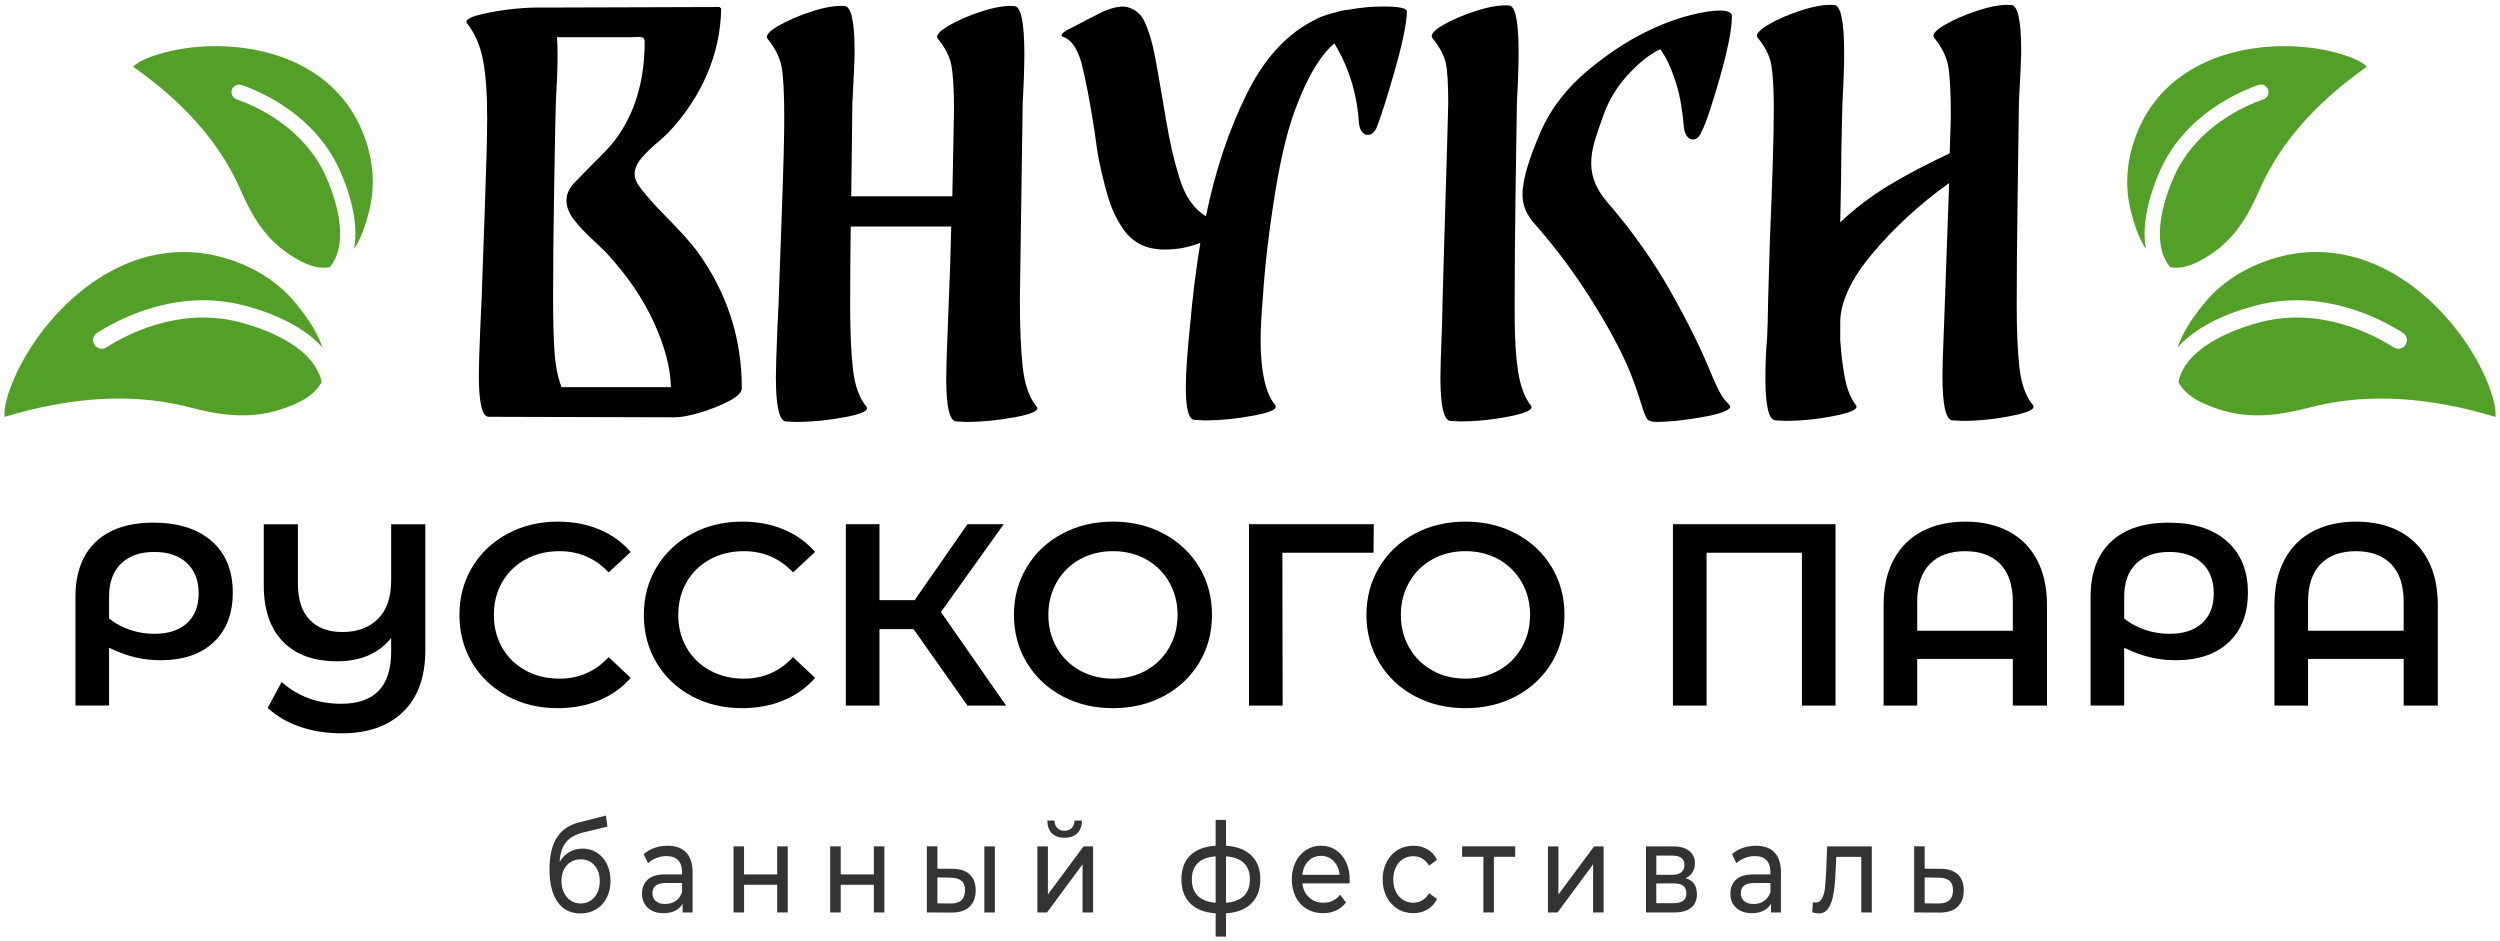
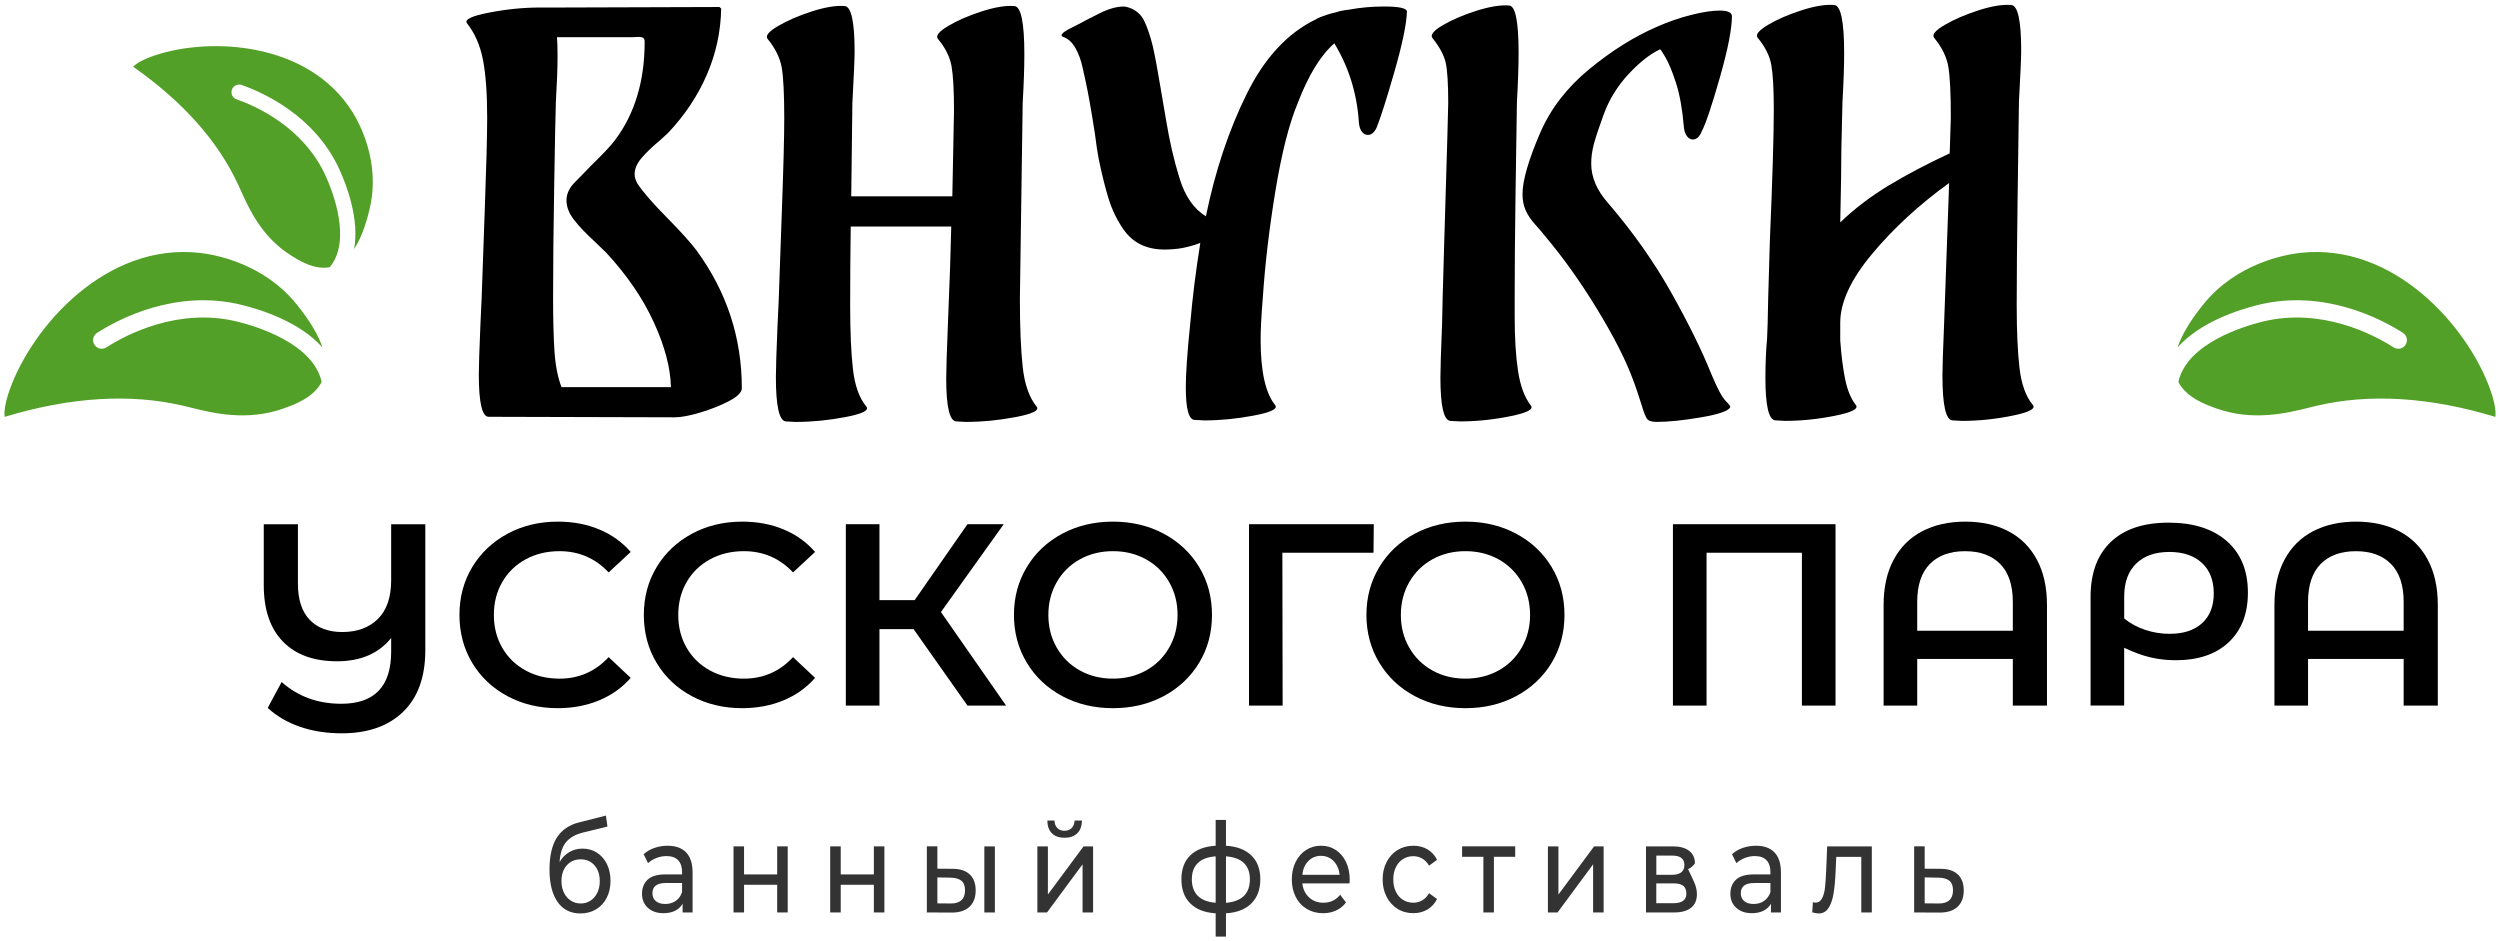
<svg xmlns="http://www.w3.org/2000/svg" version="1.1" id="Слой_1" x="0px" y="0px" viewBox="0 0 1811 682" style="enable-background:new 0 0 1811 682;" xml:space="preserve">
  <style type="text/css"> .st0{fill:#333333;} .st1{fill:#53A029;} </style>
  <g>
    <g>
      <path d="M537.38,281.18c0,2.96-3.03,6.06-9.1,9.26c-6.07,3.21-13.01,5.99-20.83,8.34c-7.83,2.35-14.03,3.52-18.61,3.52 l-134.71-0.37c-4.85,0.25-7.28-10.01-7.28-30.76c0-5.43,0.4-17.79,1.21-37.06l0.81-17.42c0.27-8.89,1.01-29.77,2.22-62.63 c1.21-32.86,1.82-55.83,1.82-68.93c0-17.29-1.01-31.19-3.03-41.69c-2.02-10.5-5.87-19.33-11.53-26.5 c-2.16-2.72,3.1-5.31,15.78-7.78c12.67-2.47,24.94-3.71,36.81-3.71h13.35L521.2,5.08l1.21,1.11C522.14,22.75,518.7,38.69,512.1,54 c-6.61,15.32-15.98,29.4-28.11,42.25l-5.66,5.19c-5.66,4.7-10.18,9.02-13.55,12.97c-3.37,3.96-5.06,7.91-5.06,11.86 c0,1.98,0.67,4.2,2.02,6.67c4.05,6.18,11.46,14.7,22.25,25.57c9.71,9.89,16.59,17.55,20.63,22.98 C526.46,211.39,537.38,244.62,537.38,281.18z M486.01,280.44c-0.27-13.83-4.39-29.46-12.34-46.88 c-7.96-17.42-19.49-34.28-34.59-50.59l-8.09-7.78c-6.47-5.93-11.53-11.24-15.17-15.94c-3.64-4.69-5.46-9.39-5.46-14.08 c0-4.2,1.62-8.15,4.85-11.86c1.35-1.48,5.8-6.05,13.35-13.71c8.63-8.4,14.29-14.45,16.99-18.16 c14.29-19.02,21.44-42.74,21.44-71.16c0-1.72-0.54-2.78-1.62-3.15c-1.08-0.37-2.36-0.49-3.84-0.37c-1.49,0.13-2.5,0.19-3.03,0.19 h-53.4h-1.62c0.27,2.96,0.41,7.54,0.41,13.71c0,8.65-0.41,19.64-1.21,32.98c-0.27,7.66-0.68,27.8-1.21,60.41 c-0.54,32.61-0.81,59.67-0.81,81.16c0,16.06,0.33,29.16,1.01,39.28c0.67,10.13,2.36,18.78,5.06,25.94H486.01z" />
      <path d="M735.8,302.12c-12.28,2.35-24.34,3.52-36.2,3.52l-6.88-0.37c-4.85-0.25-7.28-10.62-7.28-31.13c0-5.93,0.4-18.9,1.21-38.91 c1.35-32.61,2.16-56.33,2.43-71.15h-72.81c-0.27,17.79-0.41,37.06-0.41,57.81c0,18.53,0.67,33.72,2.02,45.59 c1.35,11.86,4.58,20.88,9.71,27.05c2.15,2.72-2.9,5.25-15.17,7.6c-12.28,2.35-24.34,3.52-36.21,3.52l-6.88-0.37 c-4.85-0.25-7.28-10.99-7.28-32.24c0-5.93,0.4-18.53,1.21-37.8l0.81-17.05c0.27-9.14,1.01-30.14,2.22-63 c1.21-32.86,1.82-55.96,1.82-69.3c0-17.54-0.61-29.83-1.82-36.87c-1.21-7.04-4.65-14.02-10.32-20.94 c-1.62-2.22,0.94-5.31,7.69-9.26c6.74-3.95,14.9-7.47,24.47-10.56c9.57-3.09,17.46-4.38,23.66-3.89 c4.85,0.25,7.28,11.24,7.28,32.98c0,5.19-0.54,17.67-1.62,37.43l-0.81,67.45h73.22l1.21-61.89c0-15.07-0.61-25.94-1.82-32.61 c-1.21-6.67-4.52-13.22-9.91-19.64c-1.62-2.22,0.87-5.31,7.48-9.26c6.61-3.95,14.7-7.47,24.27-10.56 c9.57-3.09,17.46-4.38,23.66-3.89c4.85,0.25,7.28,11.86,7.28,34.84c0,9.63-0.4,21.5-1.21,35.58l-2.02,141.57 c0,20.26,0.67,36.69,2.02,49.29c1.35,12.6,4.72,22.24,10.11,28.91C753.13,297.24,748.07,299.77,735.8,302.12z" />
      <path d="M1002.58,4.71c11.05,0,16.59,1.24,16.59,3.71c-0.27,8.89-3.24,23.22-8.9,42.99c-5.66,19.77-9.98,33.35-12.94,40.77 c-1.62,3.7-3.78,5.56-6.47,5.56c-1.62,0-3.03-0.74-4.25-2.22c-1.21-1.48-1.96-3.7-2.22-6.67c-1.35-21-7.28-40.14-17.8-57.44 c-9.98,8.65-18.88,23.22-26.7,43.73c-6.21,15.07-11.53,36.13-15.98,63.19c-4.45,27.05-7.48,52.69-9.1,76.9 c-1.08,13.34-1.62,23.6-1.62,30.76c0,22.98,3.5,38.79,10.52,47.44c2.16,2.72-2.97,5.25-15.37,7.6c-12.41,2.35-24.41,3.52-36,3.52 l-6.88-0.37c-4.32,0-6.47-7.9-6.47-23.72c0-9.88,1.07-25.32,3.24-46.32c1.62-18.77,4.05-38.17,7.28-58.18 c-3.78,1.48-8.09,2.72-12.94,3.71c-4.32,0.74-8.63,1.11-12.95,1.11c-13.22,0-23.2-4.94-29.93-14.82 c-4.59-6.67-8.09-13.9-10.52-21.68c-2.43-7.78-4.85-17.48-7.28-29.09c-0.81-4.2-1.76-10.5-2.83-18.9 c-2.7-17.29-4.99-30.14-6.88-38.54c-0.27-0.98-0.95-4.01-2.02-9.08c-1.08-5.06-2.77-9.63-5.06-13.71 c-2.29-4.08-5.06-6.73-8.29-7.97c-3.51-0.98-1.96-3.15,4.65-6.49c6.61-3.34,10.04-5.12,10.32-5.38c0.81-0.49,4.45-2.34,10.92-5.56 c6.47-3.21,12.27-4.82,17.39-4.82c0.81,0,2.02,0.25,3.64,0.74c5.12,1.73,8.83,4.95,11.12,9.63c2.29,4.7,4.38,10.88,6.27,18.53 c1.62,7.17,3.5,17.3,5.66,30.39c1.88,11.37,3.24,19.27,4.05,23.72c2.43,14.82,5.66,28.72,9.71,41.69s10.38,22.05,19.01,27.24 c6.74-32.86,16.59-62.38,29.53-88.57c12.95-26.18,29.66-44.22,50.16-54.11l1.21-0.74c4.58-1.98,9.16-3.46,13.75-4.45 c1.88-0.74,4.99-1.36,9.3-1.85C985.59,5.45,993.95,4.71,1002.58,4.71z" />
      <path d="M1097.24,229.67c0,15.32,0.81,28.35,2.43,39.1c1.62,10.75,4.72,19.09,9.3,25.02c2.16,2.72-2.9,5.32-15.17,7.78 c-12.28,2.47-24.34,3.7-36.21,3.7l-6.88-0.37c-4.85-0.25-7.28-10.75-7.28-31.5c0-5.93,0.41-18.9,1.21-38.91 c0-4.2,0.54-24.58,1.62-61.15c1.88-62.26,2.83-95.12,2.83-98.58c0-14.08-0.61-23.84-1.82-29.28c-1.21-5.43-4.39-11.36-9.51-17.79 c-1.89-2.22,0.47-5.31,7.08-9.26c6.6-3.95,14.77-7.47,24.47-10.56c9.71-3.09,17.66-4.38,23.87-3.89 c4.58,0.25,6.88,11.61,6.88,34.09c0,9.88-0.41,21.86-1.21,35.95c-0.27,16.55-0.61,38.91-1.01,67.08 c-0.4,28.17-0.61,53.12-0.61,74.86V229.67z M1210.71,212.06c12.54,22.36,22.18,41.94,28.92,58.74 c4.31,10.38,7.75,16.86,10.32,19.46c2.56,2.59,3.7,4.14,3.44,4.63c-1.08,2.72-8.09,5.19-21.04,7.41 c-12.94,2.22-23.73,3.33-32.36,3.33c-3.51,0-5.8-0.74-6.88-2.22c-1.08-1.48-2.43-4.94-4.05-10.38c-0.54-1.73-1.42-4.45-2.63-8.15 c-1.21-3.7-2.5-7.28-3.84-10.75c-5.13-13.83-13.75-30.69-25.89-50.59c-12.14-19.88-24.82-37.62-38.03-53.18 c-1.08-1.48-3.24-4.01-6.47-7.6c-3.24-3.58-5.6-7.1-7.08-10.56c-1.49-3.46-2.22-7.28-2.22-11.49c0-9.88,4.31-24.83,12.95-44.84 c7.55-17.29,19.35-32.55,35.4-45.77c16.04-13.21,32.29-23.41,48.74-30.58c8.36-3.7,16.72-6.61,25.08-8.71 c8.36-2.1,15.23-3.15,20.63-3.15c5.93,0,8.9,1.36,8.9,4.08c0,9.14-2.9,23.9-8.7,44.29c-5.8,20.38-10.18,33.42-13.15,39.1 c-1.62,3.96-3.78,5.93-6.47,5.93c-1.62,0-3.03-0.8-4.25-2.41c-1.21-1.61-1.96-3.77-2.22-6.49c-1.08-12.85-2.97-23.47-5.66-31.87 c-2.7-8.4-5.33-14.76-7.89-19.09c-2.57-4.32-3.84-6.12-3.84-5.37c-7.02,3.21-14.56,9.14-22.65,17.79 c-8.09,8.65-14.16,18.53-18.2,29.65c-3.24,8.89-5.53,15.81-6.88,20.75c-1.35,4.95-2.02,9.76-2.02,14.45 c0,9.89,4.05,19.4,12.14,28.54C1182.86,168.03,1198.17,189.71,1210.71,212.06z" />
      <path d="M1457.46,301.19c-12.27,2.47-24.34,3.7-36.2,3.7l-6.88-0.37c-4.85-0.25-7.28-11.12-7.28-32.61 c0-5.68,0.41-18.16,1.21-37.43l3.64-101.91c-21.58,15.57-40.12,32.61-55.62,51.14c-15.51,18.53-23.26,35.21-23.26,50.03v12.97 c0.81,11.12,2.02,20.57,3.64,28.35c1.62,7.78,4.18,13.9,7.69,18.34c2.16,2.72-2.9,5.32-15.17,7.78 c-12.28,2.47-24.34,3.7-36.21,3.7l-6.88-0.37c-4.85-0.25-7.28-10.5-7.28-30.76c0-10.13,0.41-19.64,1.21-28.53l0.41-10.75 c0-4.69,0.54-24.83,1.62-60.41c1.88-44.47,2.83-75.97,2.83-94.5c0-15.07-0.61-25.94-1.82-32.61c-1.21-6.67-4.52-13.22-9.91-19.64 c-1.62-2.22,0.87-5.31,7.48-9.26c6.61-3.95,14.7-7.47,24.27-10.56c9.57-3.09,17.46-4.38,23.67-3.89 c4.85,0.25,7.28,11.86,7.28,34.84c0,9.39-0.4,21.12-1.21,35.21c0-0.49-0.27,11-0.81,34.47c0,11.12-0.27,28.79-0.81,52.99 c10.25-9.88,21.91-18.77,34.99-26.68c13.08-7.9,27.84-15.68,44.3-23.35l0.81-25.94c0-17.54-0.61-29.83-1.82-36.88 s-4.65-14.02-10.32-20.94c-1.62-2.22,0.94-5.31,7.69-9.26c6.74-3.95,14.9-7.47,24.47-10.56c9.57-3.09,17.46-4.38,23.67-3.89 c4.85,0.25,7.28,11.25,7.28,32.98c0,4.95-0.54,17.3-1.62,37.06c-0.27,18.29-0.61,42.62-1.01,73.01 c-0.4,30.39-0.61,55.22-0.61,74.49c0,18.53,0.67,33.67,2.02,45.4c1.35,11.74,4.58,20.7,9.71,26.87 C1474.79,296.13,1469.73,298.73,1457.46,301.19z" />
    </g>
    <g>
-       <path d="M153.41,392.04c10.15,8.95,15.22,21.37,15.22,37.25c0,15.26-4.63,27.24-13.89,35.94c-9.26,8.7-22.07,13.04-38.43,13.04 c-6.34,0-12.43-0.69-18.27-2.07c-5.84-1.37-12.18-3.69-19.03-6.94v41.85H54.66v-78.64c0-17.27,4.88-30.56,14.65-39.88 c9.77-9.32,23.72-13.98,41.86-13.98C129.18,378.62,143.26,383.1,153.41,392.04z M135.43,451.44c5.64-5.13,8.47-12.32,8.47-21.58 c0-9.38-2.85-16.73-8.56-22.05c-5.71-5.32-13.57-7.98-23.59-7.98c-10.28,0-18.3,2.82-24.07,8.45c-5.77,5.63-8.66,13.58-8.66,23.83 v15.95c4.57,3.63,9.67,6.38,15.32,8.26c5.64,1.88,11.51,2.82,17.6,2.82C121.95,459.14,129.79,456.58,135.43,451.44z" />
      <path d="M308.1,379.75v91.21c0,19.4-5.36,34.28-16.08,44.67c-10.72,10.38-25.53,15.58-44.43,15.58c-11.16,0-21.31-1.59-30.44-4.79 c-9.13-3.19-16.87-7.73-23.21-13.61l10.08-18.77c11.8,10.51,26.19,15.77,43.19,15.77c24.1,0,36.15-12.58,36.15-37.72v-9.95 c-9.01,11.26-22.07,16.89-39.2,16.89c-16.87,0-29.94-4.75-39.2-14.26c-9.26-9.51-13.89-23.15-13.89-40.91v-44.1h24.74v42.98 c0,11.51,2.82,20.24,8.47,26.18c5.64,5.94,13.54,8.92,23.69,8.92c10.78,0,19.37-3.16,25.78-9.48c6.4-6.32,9.61-15.67,9.61-28.06 v-40.54H308.1z" />
      <path d="M367.56,504.28c-10.85-5.82-19.35-13.86-25.5-24.12c-6.15-10.26-9.23-21.83-9.23-34.72c0-12.88,3.11-24.46,9.32-34.72 c6.21-10.26,14.75-18.3,25.59-24.12c10.85-5.82,22.99-8.73,36.44-8.73c10.91,0,20.86,1.88,29.87,5.63 c9.01,3.75,16.62,9.2,22.83,16.33l-15.98,14.83c-9.64-10.26-21.5-15.39-35.58-15.39c-9.13,0-17.31,1.97-24.54,5.91 c-7.23,3.94-12.88,9.42-16.93,16.42c-4.06,7.01-6.09,14.95-6.09,23.84c0,8.89,2.03,16.83,6.09,23.84 c4.06,7.01,9.7,12.48,16.93,16.42c7.23,3.94,15.41,5.91,24.54,5.91c14.08,0,25.94-5.19,35.58-15.58l15.98,15.01 c-6.22,7.13-13.86,12.57-22.93,16.33C424.89,511.12,414.9,513,404,513C390.55,513,378.4,510.09,367.56,504.28z" />
      <path d="M501.13,504.28c-10.85-5.82-19.35-13.86-25.5-24.12c-6.15-10.26-9.23-21.83-9.23-34.72c0-12.88,3.11-24.46,9.32-34.72 c6.21-10.26,14.75-18.3,25.59-24.12c10.85-5.82,22.99-8.73,36.44-8.73c10.91,0,20.86,1.88,29.87,5.63 c9.01,3.75,16.62,9.2,22.83,16.33l-15.98,14.83c-9.64-10.26-21.5-15.39-35.58-15.39c-9.13,0-17.31,1.97-24.54,5.91 c-7.23,3.94-12.88,9.42-16.93,16.42c-4.06,7.01-6.09,14.95-6.09,23.84c0,8.89,2.03,16.83,6.09,23.84 c4.06,7.01,9.7,12.48,16.93,16.42c7.23,3.94,15.41,5.91,24.54,5.91c14.08,0,25.94-5.19,35.58-15.58l15.98,15.01 c-6.22,7.13-13.86,12.57-22.93,16.33c-9.07,3.75-19.06,5.63-29.97,5.63C524.12,513,511.97,510.09,501.13,504.28z" />
      <path d="M661.81,455.76h-24.73v55.37h-24.36V379.75h24.36v54.99h25.5l38.24-54.99h26.26l-45.47,63.62l47.19,67.75h-27.97 L661.81,455.76z" />
      <path d="M769.51,504.28c-10.91-5.82-19.47-13.89-25.69-24.21c-6.22-10.32-9.32-21.87-9.32-34.63c0-12.76,3.11-24.3,9.32-34.63 c6.21-10.32,14.78-18.39,25.69-24.21c10.91-5.82,23.15-8.73,36.72-8.73c13.57,0,25.81,2.91,36.72,8.73 c10.91,5.82,19.47,13.86,25.69,24.12c6.21,10.26,9.32,21.83,9.32,34.72c0,12.89-3.11,24.46-9.32,34.72 c-6.22,10.26-14.78,18.3-25.69,24.12c-10.91,5.82-23.15,8.73-36.72,8.73C792.65,513,780.41,510.09,769.51,504.28z M830.2,485.69 c7.1-3.94,12.68-9.45,16.74-16.52c4.06-7.07,6.09-14.98,6.09-23.74c0-8.76-2.03-16.67-6.09-23.74 c-4.06-7.07-9.64-12.57-16.74-16.51c-7.1-3.94-15.1-5.91-23.97-5.91c-8.88,0-16.87,1.97-23.97,5.91 c-7.1,3.94-12.69,9.45-16.74,16.51c-4.06,7.07-6.09,14.99-6.09,23.74c0,8.76,2.03,16.68,6.09,23.74 c4.06,7.07,9.64,12.57,16.74,16.52c7.1,3.94,15.09,5.91,23.97,5.91C815.11,491.61,823.1,489.63,830.2,485.69z" />
      <path d="M994.97,400.4h-66.02l0.19,110.73h-24.36V379.75h90.38L994.97,400.4z" />
      <path d="M1024.85,504.28c-10.91-5.82-19.47-13.89-25.69-24.21c-6.22-10.32-9.32-21.87-9.32-34.63c0-12.76,3.11-24.3,9.32-34.63 c6.21-10.32,14.78-18.39,25.69-24.21c10.91-5.82,23.15-8.73,36.72-8.73c13.57,0,25.81,2.91,36.72,8.73 c10.91,5.82,19.47,13.86,25.69,24.12c6.21,10.26,9.32,21.83,9.32,34.72c0,12.89-3.11,24.46-9.32,34.72 c-6.22,10.26-14.78,18.3-25.69,24.12c-10.91,5.82-23.15,8.73-36.72,8.73C1048,513,1035.76,510.09,1024.85,504.28z M1085.55,485.69 c7.1-3.94,12.68-9.45,16.74-16.52c4.06-7.07,6.09-14.98,6.09-23.74c0-8.76-2.03-16.67-6.09-23.74 c-4.06-7.07-9.64-12.57-16.74-16.51c-7.1-3.94-15.1-5.91-23.97-5.91c-8.88,0-16.87,1.97-23.97,5.91 c-7.1,3.94-12.69,9.45-16.74,16.51c-4.06,7.07-6.09,14.99-6.09,23.74c0,8.76,2.03,16.68,6.09,23.74 c4.06,7.07,9.64,12.57,16.74,16.52c7.1,3.94,15.09,5.91,23.97,5.91C1070.45,491.61,1078.44,489.63,1085.55,485.69z" />
      <path d="M1329.66,379.75v131.37h-24.36V400.4h-69.07v110.73h-24.36V379.75H1329.66z" />
      <path d="M1454.86,384.82c8.88,4.63,15.76,11.48,20.64,20.55c4.88,9.07,7.33,20.05,7.33,32.94v72.82h-24.74v-33.78h-69.26v33.78 h-24.35v-72.82c0-12.88,2.44-23.86,7.33-32.94c4.88-9.07,11.76-15.92,20.64-20.55c8.88-4.63,19.28-6.95,31.2-6.95 C1435.57,377.87,1445.98,380.19,1454.86,384.82z M1458.09,456.89v-20.83c0-12.14-3.04-21.3-9.13-27.49 c-6.09-6.19-14.59-9.29-25.5-9.29c-10.91,0-19.41,3.1-25.5,9.29c-6.09,6.19-9.13,15.36-9.13,27.49v20.83H1458.09z" />
      <path d="M1613.16,392.04c10.15,8.95,15.22,21.37,15.22,37.25c0,15.26-4.63,27.24-13.89,35.94c-9.26,8.7-22.07,13.04-38.43,13.04 c-6.34,0-12.43-0.69-18.27-2.07c-5.84-1.37-12.18-3.69-19.03-6.94v41.85h-24.35v-78.64c0-17.27,4.88-30.56,14.65-39.88 c9.77-9.32,23.72-13.98,41.86-13.98C1588.93,378.62,1603.01,383.1,1613.16,392.04z M1595.18,451.44 c5.64-5.13,8.47-12.32,8.47-21.58c0-9.38-2.85-16.73-8.56-22.05c-5.71-5.32-13.57-7.98-23.59-7.98c-10.28,0-18.3,2.82-24.07,8.45 c-5.77,5.63-8.66,13.58-8.66,23.83v15.95c4.57,3.63,9.67,6.38,15.32,8.26c5.64,1.88,11.51,2.82,17.6,2.82 C1581.7,459.14,1589.53,456.58,1595.18,451.44z" />
      <path d="M1737.98,384.82c8.88,4.63,15.76,11.48,20.64,20.55c4.88,9.07,7.33,20.05,7.33,32.94v72.82h-24.74v-33.78h-69.26v33.78 h-24.35v-72.82c0-12.88,2.44-23.86,7.33-32.94c4.88-9.07,11.76-15.92,20.64-20.55c8.88-4.63,19.28-6.95,31.2-6.95 C1718.69,377.87,1729.1,380.19,1737.98,384.82z M1741.21,456.89v-20.83c0-12.14-3.04-21.3-9.13-27.49 c-6.09-6.19-14.59-9.29-25.5-9.29c-10.91,0-19.41,3.1-25.5,9.29c-6.09,6.19-9.13,15.36-9.13,27.49v20.83H1741.21z" />
    </g>
    <g>
      <path class="st0" d="M432.48,617.71c3.07,1.99,5.47,4.74,7.19,8.27c1.72,3.52,2.58,7.54,2.58,12.06c0,4.64-0.91,8.75-2.74,12.33 c-1.83,3.58-4.4,6.37-7.71,8.35c-3.31,1.99-7.09,2.98-11.33,2.98c-7.15,0-12.68-2.78-16.57-8.35s-5.84-13.41-5.84-23.53 c0-9.81,1.77-17.51,5.33-23.08c3.55-5.57,8.98-9.26,16.29-11.06l19.24-4.88l1.11,7.95l-17.72,4.34 c-5.51,1.39-9.62,3.73-12.32,7.05c-2.7,3.31-4.24,8.07-4.61,14.27c1.8-3.07,4.13-5.45,6.99-7.14c2.86-1.68,6.07-2.53,9.62-2.53 C425.91,614.73,429.41,615.72,432.48,617.71z M427.83,652.4c2.09-1.38,3.72-3.3,4.89-5.73c1.16-2.44,1.75-5.22,1.75-8.36 c0-4.76-1.27-8.58-3.82-11.47s-5.88-4.34-10.01-4.34c-4.13,0-7.49,1.44-10.06,4.34c-2.57,2.89-3.85,6.71-3.85,11.47 c0,3.13,0.6,5.92,1.79,8.36c1.19,2.44,2.85,4.35,4.97,5.73c2.12,1.39,4.5,2.08,7.15,2.08 C423.34,654.47,425.74,653.78,427.83,652.4z" />
      <path class="st0" d="M497.06,617.53c3.1,3.25,4.65,8.1,4.65,14.54v28.9h-7.23v-6.32c-1.27,2.23-3.09,3.93-5.44,5.1 c-2.36,1.17-5.15,1.76-8.39,1.76c-4.72,0-8.49-1.29-11.33-3.88c-2.83-2.59-4.25-5.99-4.25-10.21c0-4.21,1.35-7.6,4.05-10.16 c2.7-2.56,6.99-3.84,12.88-3.84h12.08v-1.72c0-3.73-0.95-6.59-2.86-8.58s-4.72-2.98-8.43-2.98c-2.49,0-4.93,0.47-7.31,1.4 c-2.38,0.93-4.4,2.18-6.04,3.75l-3.18-6.5c2.17-1.99,4.77-3.51,7.79-4.56c3.02-1.05,6.23-1.58,9.62-1.58 C489.5,612.66,493.96,614.28,497.06,617.53z M489.47,652.62c2.12-1.47,3.66-3.57,4.61-6.28v-6.68h-11.76 c-6.47,0-9.7,2.47-9.7,7.41c0,2.41,0.82,4.31,2.46,5.69c1.64,1.39,3.92,2.08,6.84,2.08C484.84,654.84,487.35,654.1,489.47,652.62z " />
      <path class="st0" d="M531.36,613.11h7.63v20.32h24v-20.32h7.63v47.87H563v-20.05h-24v20.05h-7.63V613.11z" />
      <path class="st0" d="M601.39,613.11h7.63v20.32h24v-20.32h7.63v47.87h-7.63v-20.05h-24v20.05h-7.63V613.11z" />
      <path class="st0" d="M702.57,633.52c2.81,2.71,4.21,6.53,4.21,11.47c0,5.18-1.52,9.17-4.57,11.97c-3.05,2.8-7.41,4.17-13.07,4.11 l-17.73-0.09v-47.87h7.63v16.17l11.37,0.09C695.71,629.43,699.76,630.81,702.57,633.52z M696.41,652.13 c1.77-1.63,2.66-4.03,2.66-7.23c0-3.13-0.87-5.42-2.62-6.86c-1.75-1.44-4.37-2.2-7.87-2.26l-9.54-0.18v18.79l9.54,0.09 C692.03,654.54,694.64,653.75,696.41,652.13z M713.06,613.11h7.63v47.87h-7.63V613.11z" />
      <path class="st0" d="M751.46,613.11h7.63v34.87l25.83-34.87h6.92v47.87h-7.63v-34.87l-25.75,34.87h-6.99V613.11z M762.03,603.67 c-2.17-2.14-3.29-5.22-3.34-9.26h5.17c0.05,2.23,0.73,4.02,2.03,5.37c1.3,1.35,3.03,2.03,5.21,2.03c2.17,0,3.92-0.68,5.25-2.03 c1.32-1.36,2.01-3.15,2.07-5.37h5.33c-0.05,4.03-1.19,7.12-3.42,9.26c-2.23,2.14-5.27,3.21-9.14,3.21 C767.25,606.87,764.2,605.81,762.03,603.67z" />
      <path class="st0" d="M906.45,654.47c-4.35,4.28-10.47,6.65-18.36,7.13v16.89h-7.47v-16.89c-7.9-0.48-14-2.85-18.32-7.09 c-4.32-4.25-6.48-10.1-6.48-17.57c0-7.41,2.15-13.19,6.44-17.34c4.29-4.15,10.41-6.47,18.36-6.95v-18.7h7.47v18.7 c7.9,0.48,14.02,2.81,18.36,7c4.34,4.18,6.52,9.95,6.52,17.3C912.97,644.36,910.79,650.2,906.45,654.47z M867.7,648.97 c2.89,2.89,7.19,4.55,12.92,4.97v-33.6c-5.78,0.42-10.09,2.05-12.96,4.88c-2.86,2.83-4.29,6.74-4.29,11.74 C863.37,642.07,864.81,646.07,867.7,648.97z M905.42,636.95c0-5.06-1.46-8.99-4.37-11.79c-2.92-2.8-7.23-4.41-12.96-4.83v33.69 C899.64,653,905.42,647.31,905.42,636.95z" />
      <path class="st0" d="M977.59,639.93h-34.18c0.48,4.22,2.11,7.6,4.89,10.16c2.78,2.56,6.24,3.84,10.37,3.84 c5.03,0,9.09-1.93,12.16-5.78l4.21,5.6c-1.91,2.53-4.28,4.46-7.11,5.78c-2.83,1.32-6,1.99-9.5,1.99c-4.45,0-8.4-1.04-11.84-3.12 c-3.44-2.08-6.11-4.98-7.99-8.72c-1.88-3.73-2.82-7.95-2.82-12.64c0-4.64,0.91-8.82,2.74-12.56c1.83-3.73,4.34-6.64,7.55-8.72 c3.2-2.08,6.82-3.12,10.85-3.12s7.62,1.04,10.77,3.12c3.15,2.08,5.62,4.98,7.39,8.72c1.77,3.73,2.66,8.01,2.66,12.83 C977.75,637.98,977.69,638.85,977.59,639.93z M947.74,623.76c-2.46,2.53-3.91,5.84-4.33,9.94h27.03 c-0.43-4.03-1.87-7.33-4.33-9.89c-2.46-2.56-5.52-3.84-9.18-3.84C953.27,619.97,950.21,621.23,947.74,623.76z" />
      <path class="st0" d="M1012.36,658.36c-3.37-2.11-6-5.01-7.91-8.72c-1.91-3.7-2.86-7.9-2.86-12.6s0.95-8.9,2.86-12.6 c1.91-3.7,4.54-6.59,7.91-8.67c3.36-2.08,7.19-3.12,11.49-3.12c3.81,0,7.22,0.87,10.21,2.62c2.99,1.75,5.31,4.28,6.95,7.59 l-5.8,4.24c-1.33-2.29-2.97-4-4.93-5.15c-1.96-1.14-4.13-1.72-6.52-1.72c-2.76,0-5.23,0.69-7.43,2.08 c-2.2,1.39-3.92,3.36-5.17,5.92c-1.25,2.56-1.87,5.49-1.87,8.81c0,3.37,0.62,6.34,1.87,8.9c1.24,2.56,2.97,4.53,5.17,5.91 c2.2,1.39,4.68,2.08,7.43,2.08c2.38,0,4.56-0.57,6.52-1.72c1.96-1.14,3.6-2.86,4.93-5.15l5.8,4.15c-1.64,3.31-3.96,5.86-6.95,7.63 c-2.99,1.78-6.4,2.66-10.21,2.66C1019.56,661.52,1015.73,660.47,1012.36,658.36z" />
      <path class="st0" d="M1097.61,620.69h-15.42v40.28h-7.63v-40.28h-15.42v-7.59h38.47V620.69z" />
      <path class="st0" d="M1121.3,613.11h7.63v34.87l25.83-34.87h6.92v47.87h-7.63v-34.87l-25.75,34.87h-6.99V613.11z" />
-       <path class="st0" d="M1229.24,647.79c0,4.22-1.39,7.47-4.17,9.76c-2.78,2.29-6.93,3.43-12.44,3.43h-20.27v-47.87h19.55 c4.98,0,8.87,1.07,11.68,3.21c2.81,2.14,4.21,5.16,4.21,9.08c0,2.53-0.6,4.71-1.79,6.55c-1.19,1.84-2.85,3.24-4.97,4.2 C1226.51,637.71,1229.24,641.59,1229.24,647.79z M1199.83,633.7h11.45c2.91,0,5.13-0.6,6.64-1.81c1.51-1.2,2.27-2.95,2.27-5.24 c0-4.58-2.97-6.86-8.9-6.86h-11.45V633.7z M1219.22,652.58c1.59-1.14,2.38-2.92,2.38-5.33c0-2.47-0.73-4.3-2.19-5.51 c-1.46-1.2-3.75-1.81-6.88-1.81h-12.72v14.36h12.24C1215.25,654.29,1217.63,653.72,1219.22,652.58z" />
+       <path class="st0" d="M1229.24,647.79c0,4.22-1.39,7.47-4.17,9.76c-2.78,2.29-6.93,3.43-12.44,3.43h-20.27v-47.87h19.55 c4.98,0,8.87,1.07,11.68,3.21c2.81,2.14,4.21,5.16,4.21,9.08c-1.19,1.84-2.85,3.24-4.97,4.2 C1226.51,637.71,1229.24,641.59,1229.24,647.79z M1199.83,633.7h11.45c2.91,0,5.13-0.6,6.64-1.81c1.51-1.2,2.27-2.95,2.27-5.24 c0-4.58-2.97-6.86-8.9-6.86h-11.45V633.7z M1219.22,652.58c1.59-1.14,2.38-2.92,2.38-5.33c0-2.47-0.73-4.3-2.19-5.51 c-1.46-1.2-3.75-1.81-6.88-1.81h-12.72v14.36h12.24C1215.25,654.29,1217.63,653.72,1219.22,652.58z" />
      <path class="st0" d="M1285.47,617.53c3.1,3.25,4.65,8.1,4.65,14.54v28.9h-7.23v-6.32c-1.27,2.23-3.09,3.93-5.44,5.1 c-2.36,1.17-5.15,1.76-8.39,1.76c-4.72,0-8.49-1.29-11.33-3.88c-2.83-2.59-4.25-5.99-4.25-10.21c0-4.21,1.35-7.6,4.05-10.16 c2.7-2.56,6.99-3.84,12.88-3.84h12.08v-1.72c0-3.73-0.95-6.59-2.86-8.58c-1.91-1.99-4.72-2.98-8.43-2.98 c-2.49,0-4.93,0.47-7.31,1.4c-2.38,0.93-4.4,2.18-6.04,3.75l-3.18-6.5c2.17-1.99,4.77-3.51,7.79-4.56 c3.02-1.05,6.23-1.58,9.62-1.58C1277.91,612.66,1282.37,614.28,1285.47,617.53z M1277.88,652.62c2.12-1.47,3.66-3.57,4.61-6.28 v-6.68h-11.76c-6.47,0-9.7,2.47-9.7,7.41c0,2.41,0.82,4.31,2.46,5.69c1.64,1.39,3.92,2.08,6.84,2.08 C1273.24,654.84,1275.76,654.1,1277.88,652.62z" />
      <path class="st0" d="M1355.94,613.11v47.87h-7.63v-40.28h-18.12l-0.48,10.66c-0.27,6.44-0.77,11.82-1.51,16.12 c-0.74,4.3-1.96,7.75-3.66,10.34c-1.7,2.59-4.05,3.88-7.07,3.88c-1.38,0-2.94-0.27-4.69-0.81l0.48-7.32 c0.69,0.18,1.32,0.27,1.91,0.27c2.12,0,3.71-1.05,4.77-3.16c1.06-2.11,1.75-4.61,2.07-7.5c0.32-2.89,0.61-7.01,0.87-12.37 l0.72-17.7H1355.94z" />
      <path class="st0" d="M1418.33,633.52c2.81,2.71,4.21,6.53,4.21,11.47c0,5.18-1.52,9.17-4.57,11.97c-3.05,2.8-7.41,4.17-13.08,4.11 l-18.28-0.09v-47.87h7.63v16.17l11.84,0.09C1411.44,629.43,1415.52,630.81,1418.33,633.52z M1412.09,652.13 c1.77-1.63,2.66-4.03,2.66-7.23c0-3.13-0.86-5.42-2.58-6.86c-1.72-1.44-4.36-2.2-7.91-2.26l-10.02-0.18v18.79l10.02,0.09 C1407.71,654.54,1410.31,653.75,1412.09,652.13z" />
    </g>
    <g>
      <g>
        <g>
          <path class="st1" d="M96.41,48.32c2.28-2.25,6.73-5.17,15.71-8.18c40.5-13.57,111.77-9.72,143.42,41.34 c4.87,7.86,20.16,36.07,12.35,69.24l-0.17,0.73c-2.87,12.29-6.61,21.95-11.21,28.94c3.92-21.42-5.22-45.7-10.5-57.36 c-17.82-39.34-55.59-56.09-71-61.47c-2.87-1-6.01,0.51-7.01,3.39c-1,2.87,0.51,6.01,3.38,7.01 c14.07,4.91,48.53,20.15,64.6,55.62c4.84,10.68,19.07,46.48,2.9,65.99c-11.22,2.12-22.23-4.84-28.27-8.66 c-21.09-13.33-30.24-33.71-36.29-47.2c-0.6-1.34-1.17-2.6-1.71-3.77C157.96,102.24,132.33,73.45,96.41,48.32z" />
        </g>
        <g>
          <path class="st1" d="M3.35,301.99c-0.41-3.61,0.1-9.64,3.71-19.77c16.3-45.68,69.75-106.61,137.55-99.04 c10.44,1.16,46.36,7.31,70.49,37.56l0.53,0.66c8.96,11.18,14.96,21.31,17.97,30.32c-16.37-18.53-44.46-27.41-58.58-30.87 c-47.63-11.69-89.09,10.27-104.7,20.26c-2.91,1.86-3.76,5.73-1.9,8.64c1.86,2.91,5.73,3.76,8.63,1.9 c14.26-9.12,52.05-29.19,94.99-18.65c12.94,3.18,54.88,15.59,60.95,43.72c-5.99,11.51-19.93,16.45-27.57,19.17 c-26.7,9.47-51.31,3.34-67.6-0.72c-1.62-0.4-3.14-0.78-4.56-1.12C94.67,284.88,50.99,287.56,3.35,301.99z" />
        </g>
      </g>
    </g>
    <g>
      <g>
        <g>
-           <path class="st1" d="M1714.59,48.32c-2.28-2.25-6.73-5.17-15.71-8.18c-40.5-13.57-111.77-9.72-143.42,41.34 c-4.87,7.86-20.16,36.07-12.35,69.24l0.17,0.73c2.87,12.29,6.61,21.95,11.21,28.94c-3.92-21.42,5.22-45.7,10.5-57.36 c17.82-39.34,55.59-56.09,71-61.47c2.87-1,6.01,0.51,7.01,3.39c1,2.87-0.51,6.01-3.39,7.01c-14.07,4.91-48.53,20.15-64.6,55.62 c-4.84,10.68-19.07,46.48-2.9,65.99c11.22,2.12,22.23-4.84,28.27-8.66c21.09-13.33,30.24-33.71,36.29-47.2 c0.6-1.34,1.17-2.6,1.71-3.77C1653.04,102.24,1678.67,73.45,1714.59,48.32z" />
-         </g>
+           </g>
        <g>
          <path class="st1" d="M1807.65,301.99c0.41-3.61-0.1-9.64-3.71-19.77c-16.3-45.68-69.75-106.61-137.55-99.04 c-10.44,1.16-46.36,7.31-70.49,37.56l-0.53,0.66c-8.96,11.18-14.96,21.31-17.97,30.32c16.37-18.53,44.46-27.41,58.58-30.87 c47.63-11.69,89.09,10.27,104.7,20.26c2.91,1.86,3.76,5.73,1.9,8.64c-1.86,2.91-5.73,3.76-8.63,1.9 c-14.26-9.12-52.05-29.19-94.98-18.65c-12.94,3.18-54.88,15.59-60.95,43.72c5.99,11.51,19.93,16.45,27.57,19.17 c26.7,9.47,51.31,3.34,67.6-0.72c1.62-0.4,3.14-0.78,4.56-1.12C1716.33,284.88,1760.01,287.56,1807.65,301.99z" />
        </g>
      </g>
    </g>
  </g>
</svg>